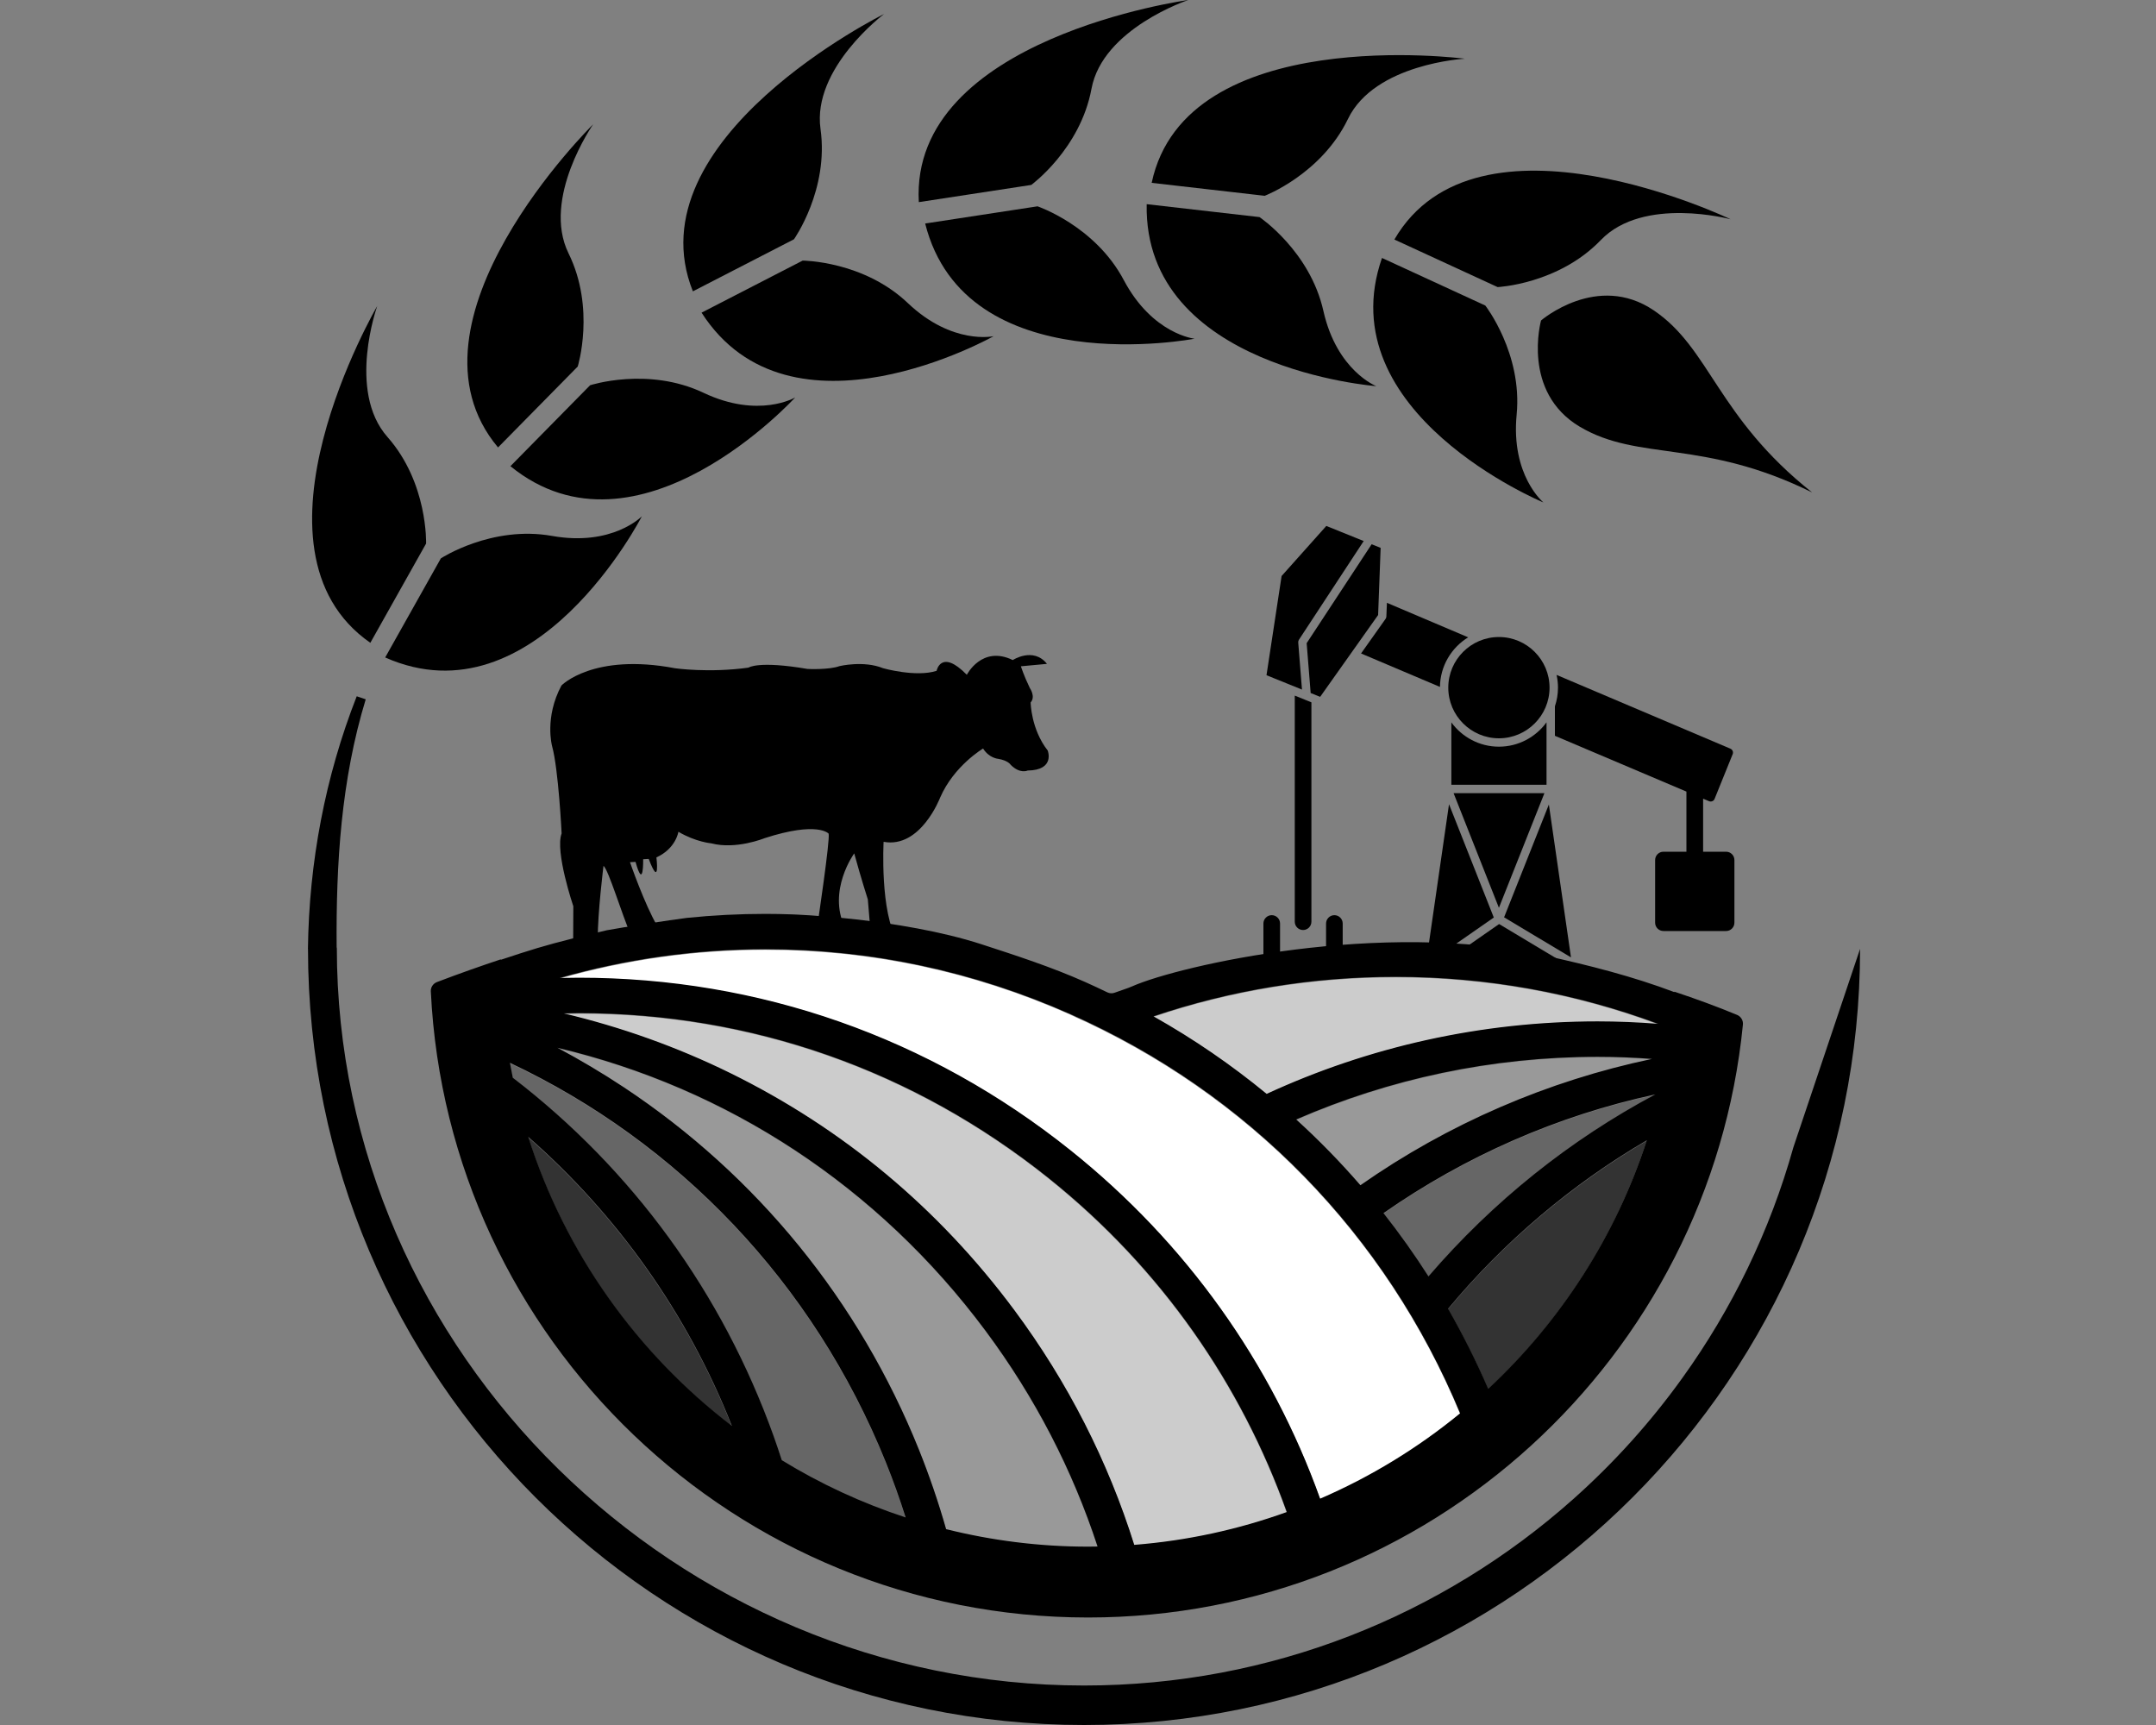
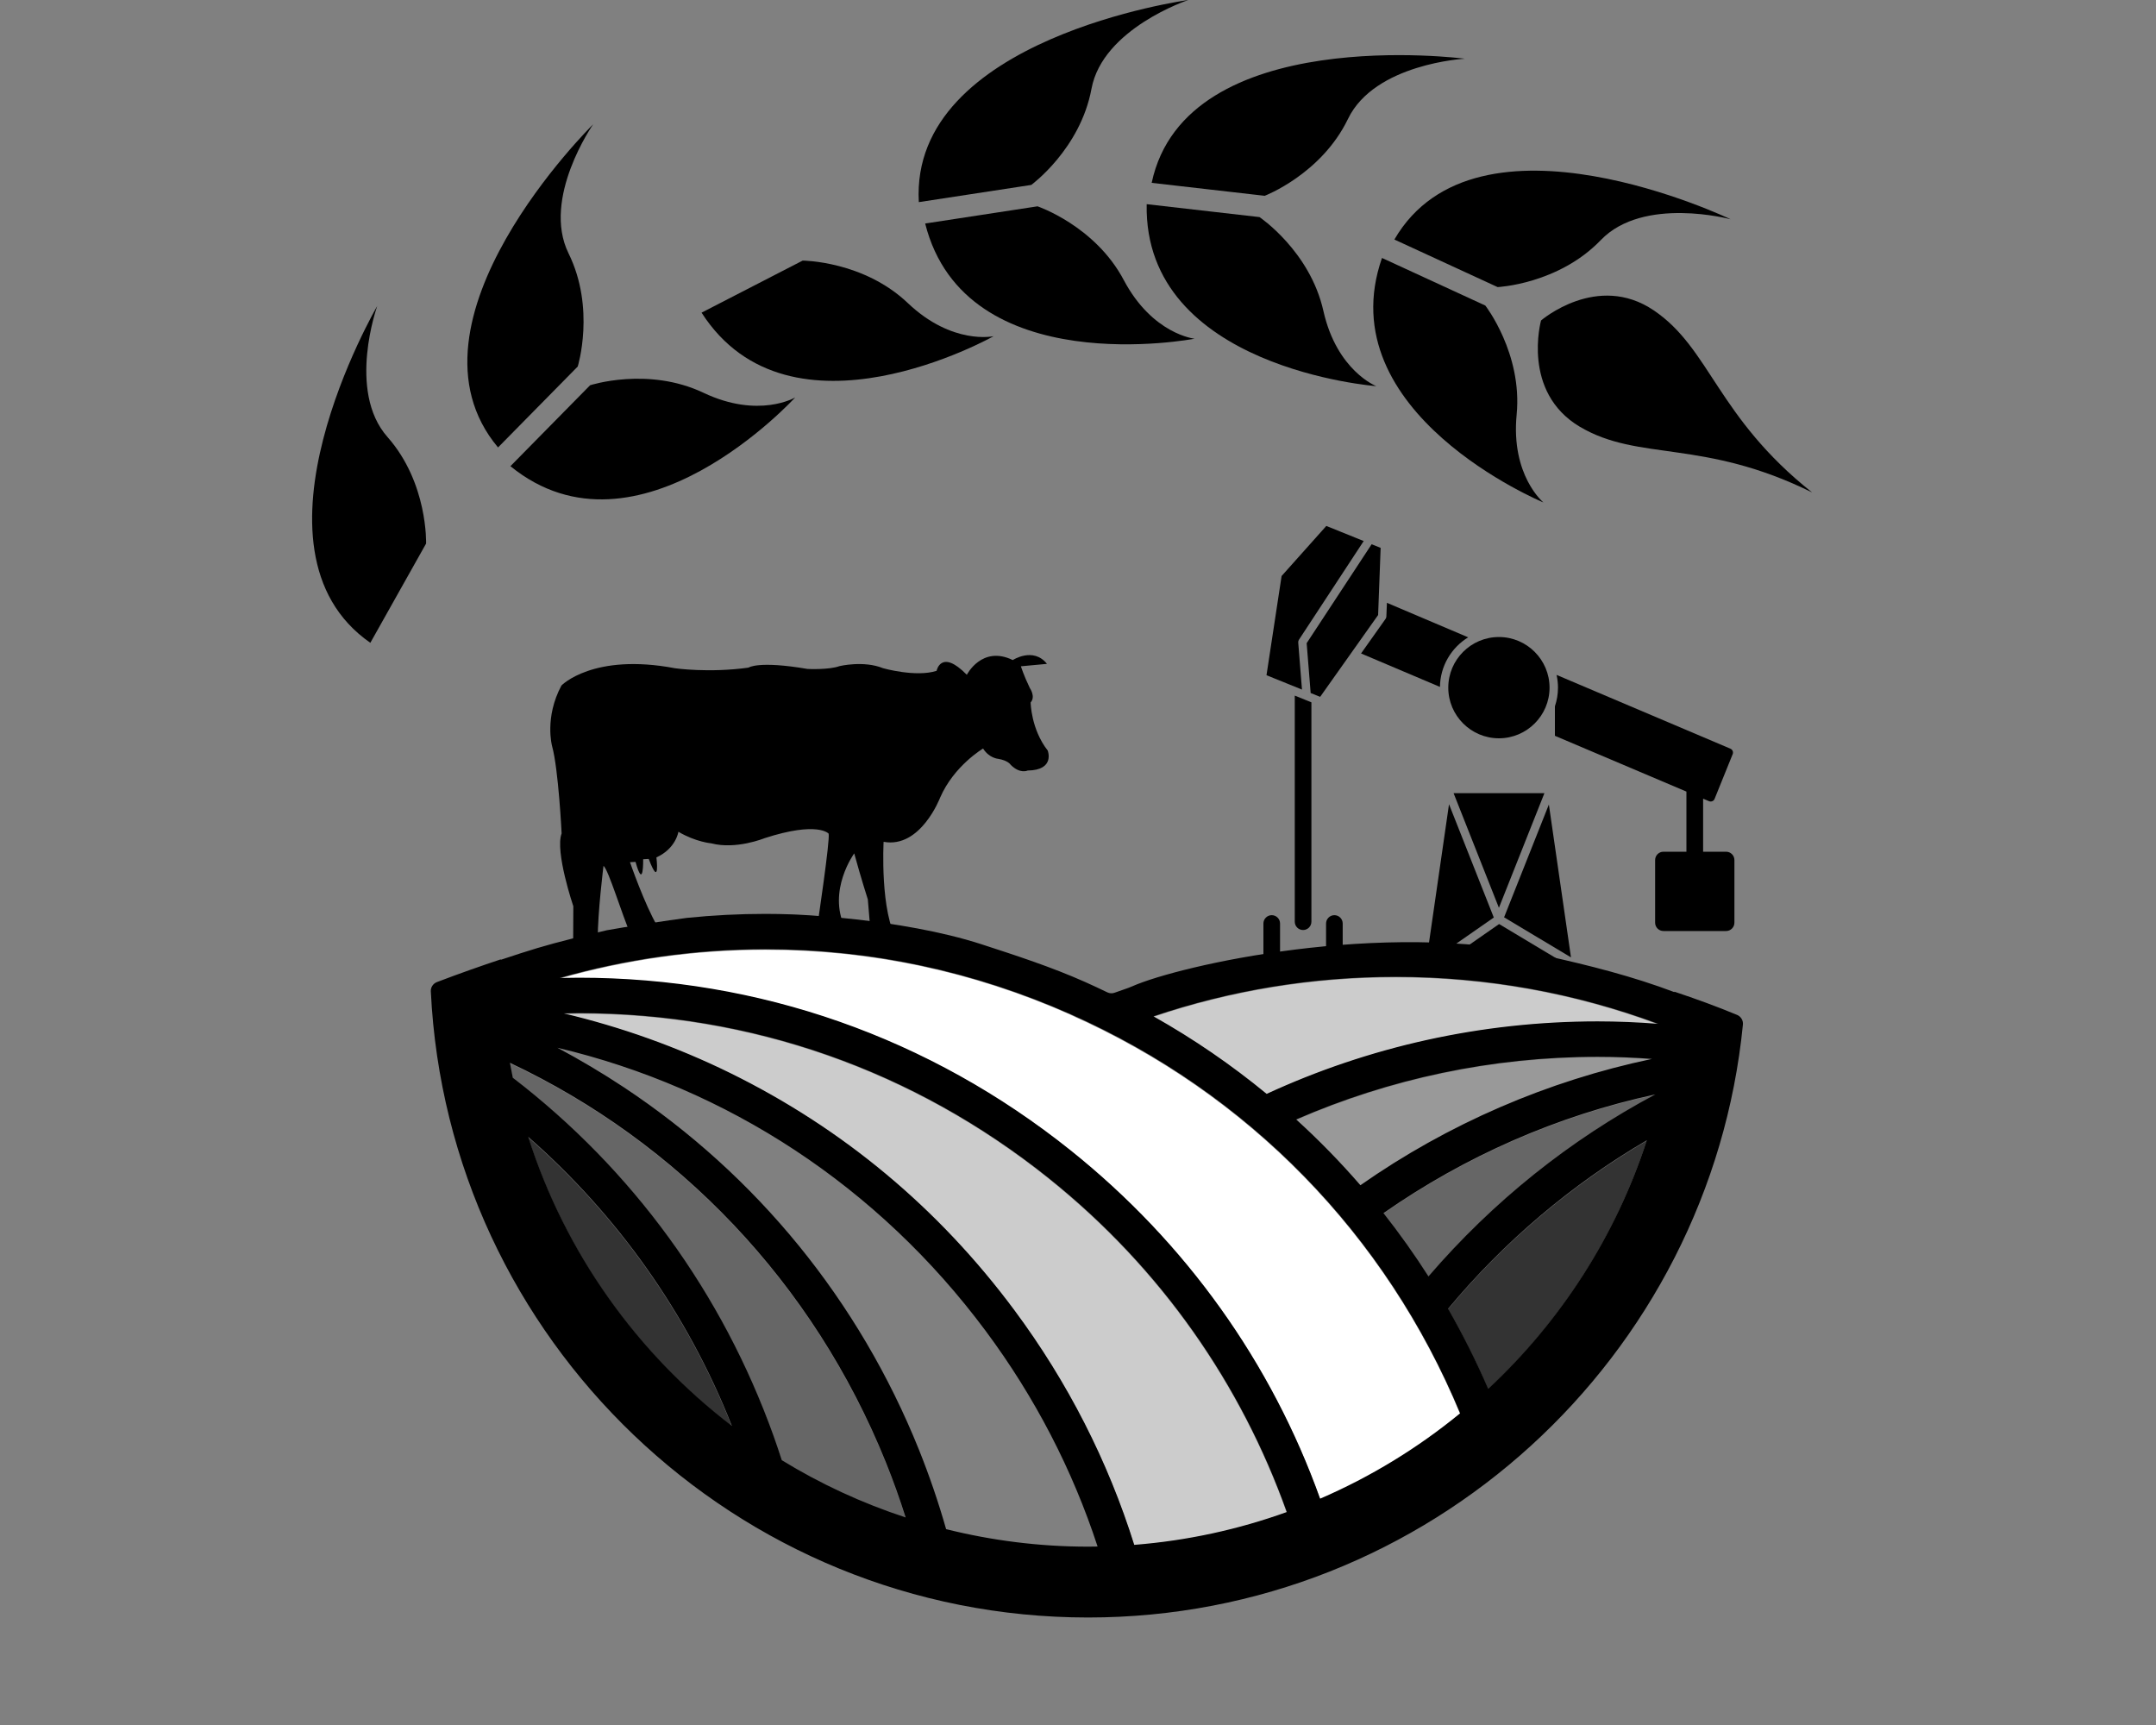
<svg xmlns="http://www.w3.org/2000/svg" id="uuid-d23cb0a1-248e-40e5-ba15-314f2ca9193e" width="35" height="28" viewBox="0 0 35 28">
  <rect x="0" y="0" width="35" height="28" fill="#808080" stroke="none" />
  <path d="M8.575,18.462c.599,1.885,1.769,3.517,3.306,4.692-.726-1.839-1.873-3.436-3.306-4.692Z" fill="#333" />
  <path d="M23.507,21.251s-0-.001-.001-.001c.24.418.458.852.652,1.301,1.172-1.093,2.068-2.476,2.574-4.034-1.232.721-2.321,1.65-3.226,2.734Z" fill="#333" />
  <path d="M23.192,20.73c-.001-.001-.002-.003-.003-.004,1.052-1.223,2.3-2.218,3.683-2.954-1.6.345-3.098,1.009-4.414,1.927.261.331.505.674.733,1.031Z" fill="#666" />
  <path d="M26.82,17.196c-.294-.022-.589-.034-.883-.034-1.718,0-3.378.357-4.894,1.017.368.335.717.692,1.043,1.068,1.427-.999,3.043-1.696,4.735-2.051Z" fill="#999" />
  <path d="M18.725,16.505c.653.368,1.268.79,1.839,1.26-.001-0-.001-.001-.002-.001,1.654-.763,3.481-1.177,5.374-1.177.328,0,.656.014.983.04-1.347-.501-2.786-.763-4.262-.763-1.36,0-2.684.219-3.932.641Z" fill="#ccc" />
  <path d="M17.379,16.471c-1.576-.7-3.242-1.054-4.952-1.054-1.148,0-2.27.161-3.341.466.104-.003.208-.004.312-.004,2.93,0,5.69.969,7.983,2.803,1.875,1.5,3.26,3.45,4.05,5.655.824-.356,1.589-.824,2.273-1.386-1.205-2.904-3.44-5.197-6.325-6.478Z" fill="#fff" />
-   <path d="M9.049,17.015c.368.196.728.409,1.079.642,2.161,1.433,3.817,3.466,4.789,5.88.171.425.318.857.442,1.292.738.184,1.51.284,2.304.284.052,0,.103-.001.155-.002-.406-1.241-1.015-2.421-1.817-3.5-1.745-2.347-4.191-3.943-6.952-4.596Z" fill="#999" />
  <path d="M17.022,19.13c-2.19-1.751-4.826-2.677-7.624-2.677-.083,0-.166.002-.249.004.933.221,1.841.544,2.699.966,1.834.901,3.387,2.195,4.614,3.846.872,1.173,1.526,2.461,1.95,3.815.862-.067,1.693-.25,2.476-.533-.736-2.064-2.034-3.955-3.867-5.421Z" fill="#ccc" />
  <path d="M8.278,17.26c.015.081.03.162.047.243,1.943,1.492,3.401,3.491,4.235,5.819.046.13.09.259.132.39.626.384,1.3.696,2.01.929-.094-.297-.2-.594-.318-.888-1.18-2.931-3.383-5.208-6.106-6.492Z" fill="#666" />
  <path d="M18.39,16.006c-.096.042-.196.07-.294.107-.039.015-.082.013-.119-.005-.12-.058-.242-.115-.365-.17-.549-.244-1.114-.427-1.676-.61-1.328-.43-3.083-.486-3.083-.486-.142-.005-.283-.008-.426-.008-.429,0-.855.022-1.276.065-.277.035-1.016.148-1.302.201l-.552.133c-.473.12-.666.18-1.167.346,0-.002,0-.004,0-.007-.304.101-.651.222-1.037.369-.062.024-.103.085-.099.151.272,5.65,4.953,10.163,10.67,10.163,5.533,0,10.097-4.229,10.63-9.624.007-.067-.032-.131-.094-.157-.334-.139-.682-.265-1.018-.377-0.0.002-0.0.005-.001.007-.679-.257-1.385-.435-2.099-.593-2.659-.587-5.928.161-6.693.495ZM23.192,20.722c-.228-.357-.473-.701-.733-1.031,1.316-.918,2.813-1.582,4.414-1.927-1.383.737-2.631,1.731-3.683,2.954.001.001.002.003.003.004ZM22.085,19.239c-.326-.376-.674-.733-1.043-1.068,1.516-.66,3.176-1.017,4.894-1.017.295,0,.59.012.883.034-1.692.355-3.308,1.052-4.735,2.051ZM22.657,15.856c1.476,0,2.915.262,4.262.763-.327-.026-.655-.04-.983-.04-1.893,0-3.72.414-5.374,1.177.001 0.0.001.001.002.001-.571-.47-1.185-.892-1.839-1.26,1.248-.422,2.572-.641,3.932-.641ZM8.576,18.454c1.433,1.257,2.58,2.853,3.306,4.692-1.537-1.176-2.707-2.808-3.306-4.692ZM12.692,23.703c-.042-.13-.086-.26-.132-.39-.834-2.327-2.292-4.327-4.235-5.819-.017-.081-.032-.161-.047-.243,2.723,1.284,4.926,3.561,6.106,6.492.118.294.224.59.318.888-.71-.233-1.384-.545-2.01-.929ZM17.663,25.105c-.794,0-1.566-.1-2.304-.284-.124-.435-.271-.866-.442-1.292-.972-2.414-2.628-4.448-4.789-5.88-.351-.232-.711-.446-1.079-.642,2.761.653,5.207,2.25,6.952,4.596.802,1.078,1.411,2.259,1.817,3.5-.051.001-.103.002-.155.002ZM18.413,25.076c-.425-1.355-1.078-2.643-1.95-3.815-1.228-1.651-2.78-2.945-4.614-3.846-.858-.421-1.766-.745-2.699-.966.083-.002.166-.004.249-.004,2.798,0,5.434.926,7.624,2.677,1.833,1.466,3.131,3.357,3.867,5.421-.783.282-1.614.465-2.476.533ZM20.915,24.533c-.007.003-.015.005-.022.008.008-.003.015-.006.022-.008,0,0,0,0-0.0 0ZM21.431,24.328c-.789-2.205-2.175-4.155-4.05-5.655-2.293-1.834-5.053-2.803-7.983-2.803-.104,0-.208.002-.312.004,1.071-.305,2.194-.466,3.341-.466,1.71,0,3.376.355,4.952,1.054,2.885,1.281,5.12,3.574,6.325,6.478-.685.562-1.449,1.03-2.273,1.386ZM24.159,22.543c-.194-.449-.412-.882-.652-1.301 0.0 0.0 0.0.001.001.001.904-1.084,1.994-2.013,3.226-2.734-.506,1.558-1.403,2.942-2.574,4.034Z" />
  <path d="M9.704,15.241c-.003-.414.093-1.187.093-1.187.081.062.303.803.436,1.1l.438-.122c-.206-.348-.444-1.037-.444-1.037l.09-.005c.134.48.124-.043.124-.043l.09-.005c.189.495.125-.025.125-.025.317-.143.357-.416.357-.416.28.166.534.188.534.188.403.105.862-.083.862-.083.87-.282,1.043-.074,1.043-.074.024.107-.175,1.436-.175,1.436-.031.092.006.108.006.108.051-.003.084.012.104.026l.455.079c-.058-.074-.127-.129-.127-.129-.285-.599.152-1.2.152-1.2.112.409.221.747.221.747l.051.611c.03.013.052.028.069.043l.484.105c-.063-.055-.116-.081-.116-.081-.295-.454-.232-1.613-.232-1.613.602.112.918-.718.918-.718.225-.518.697-.796.697-.796.099.157.244.167.244.167.164.027.204.097.204.097.153.154.276.093.276.093.451-.006.325-.325.325-.325-.272-.347-.277-.78-.277-.78.085-.095-.013-.234-.013-.234-.102-.211-.145-.353-.145-.353.521-.046.422-.041.422-.041-.223-.277-.554-.06-.554-.06-.501-.244-.746.239-.746.239-.42-.429-.491-.064-.491-.064-.337.108-.869-.043-.869-.043-.314-.128-.706-.034-.706-.034-.177.064-.521.046-.521.046-.802-.137-.958-.021-.958-.021-.645.089-1.191.01-1.191.01-1.332-.253-1.845.28-1.845.28-.279.521-.152.983-.152.983.104.374.155,1.418.155,1.418-.111.295.19,1.182.19,1.182l-.003.654.399-.125Z" />
-   <path d="M30.196,15.402c0,6.946-5.651,12.598-12.598,12.598s-12.598-5.651-12.598-12.598h-.001c.018-1.407.28-2.795.792-4.1l.146.049c-.4,1.312-.483,2.67-.472,4.03l.003-0c0,6.593,5.536,11.978,12.13,11.978,3.042,0,5.823-1.142,7.935-3.02.663-.589,1.26-1.251,1.778-1.972.805-1.119,1.421-2.382,1.802-3.743" />
-   <path d="M7.156,9.064s.824-.54,1.806-.365c.981.175,1.458-.319,1.458-.319,0,0-1.728,3.373-4.167,2.292l.904-1.609Z" />
  <path d="M6.917,8.825s.033-.985-.627-1.732c-.66-.747-.166-2.126-.166-2.126,0,0-2.302,3.945-.112,5.467l.904-1.609Z" />
  <path d="M9.581,6.253s.937-.305,1.838.122c.9.427,1.49.076,1.49.076,0,0-2.554,2.8-4.623,1.116l1.295-1.315Z" />
  <path d="M9.379,5.949s.291-.942-.149-1.836c-.44-.894.399-2.095.399-2.095,0,0-3.258,3.201-1.544,5.245l1.295-1.315Z" />
  <path d="M13.03,4.23s.986.003,1.708.69c.723.686,1.392.537,1.392.537,0,0-3.3,1.863-4.741-.382l1.641-.845Z" />
-   <path d="M12.889,3.884s.57-.804.431-1.791c-.139-.987,1.032-1.866,1.032-1.866,0,0-4.095,2.025-3.104,4.502l1.641-.845Z" />
  <path d="M16.843,3.349s.934.316,1.4,1.197c.467.88,1.149.952,1.149.952,0,0-3.721.717-4.373-1.87l1.824-.279Z" />
  <path d="M16.741,3.002s.796-.581.978-1.561c.182-.98,1.572-1.441,1.572-1.441,0,0-4.526.617-4.375,3.281l1.824-.279Z" />
  <path d="M20.448,3.525s.818.55,1.036,1.523c.219.972.859,1.22.859,1.22,0,0-3.779-.286-3.728-2.954l1.833.21Z" />
  <path d="M20.529,3.179s.921-.351,1.354-1.249c.433-.898,1.896-.977,1.896-.977,0,0-4.529-.594-5.083,2.015l1.833.21Z" />
  <path d="M24.112,4.959s.605.778.509,1.77c-.096.992.435,1.427.435,1.427,0,0-3.501-1.451-2.621-3.969l1.676.772Z" />
  <path d="M24.312,4.66s.985-.046,1.676-.764c.692-.718,2.106-.337,2.106-.337,0,0-4.118-1.977-5.458.329l1.676.772Z" />
  <path d="M25.649,6.928c.954.566,2.0.191,3.768,1.065-1.545-1.227-1.651-2.334-2.57-2.955-.919-.622-1.83.164-1.83.164,0,0-.323,1.159.631,1.726Z" />
  <path d="M21.188,11.359l-.169-.068v3.67c0,.075.061.135.135.135s.135-.061.135-.135v-3.561l-.102-.041s0,0,0,0Z" />
  <path d="M20.51,14.99v.636c0,.075.061.135.135.135h1.017c.075,0,.135-.061.135-.135v-.636c0-.075-.061-.135-.135-.135s-.135.061-.135.135v.5h-.747v-.5c0-.075-.061-.135-.135-.135s-.135.061-.135.135Z" />
  <path d="M22.506,10.008c-.001.013-.005.026-.012.036l-.399.563,1.281.543c.004-.34.186-.638.458-.805l-1.319-.56-.009.222Z" />
  <path d="M25.241,11.943l2.136.906v.976h-.373c-.075,0-.135.061-.135.135v1.017c0,.075.061.135.135.135h1.017c.075,0,.135-.061.135-.135v-1.017c0-.075-.061-.135-.135-.135h-.373v-.861l.097.041c.009.004.017.005.026.005.009,0,.018-.002.026-.005.017-.007.03-.02.037-.037l.294-.727c.014-.034-.002-.073-.036-.088l-2.823-1.198c.015.067.023.136.023.207,0,.106-.018.208-.05.303v.477Z" />
  <path d="M20.805,9.351l-.245,1.609.576.233-.061-.765c-.001-.015.003-.03.011-.043l1.052-1.603-.607-.245-.727.814Z" />
  <polygon points="21.212 10.44 21.277 11.249 21.431 11.311 22.372 9.983 22.413 8.893 22.267 8.834 21.212 10.44" />
  <polygon points="23.146 15.661 24.25 14.893 23.523 13.054 23.146 15.661" />
  <polygon points="24.336 14.999 23.385 15.661 25.441 15.661 24.336 14.999" />
  <polygon points="23.597 12.874 24.333 14.735 25.072 12.874 23.597 12.874" />
  <polygon points="24.417 14.89 25.503 15.54 25.144 13.059 24.417 14.89" />
-   <path d="M25.105,11.726c-.174.238-.455.394-.772.394s-.598-.156-.772-.394v1.012h1.545v-1.012Z" />
  <path d="M24.333,10.34c-.454,0-.822.369-.822.822s.369.822.822.822.822-.369.822-.822-.369-.822-.822-.822Z" />
</svg>